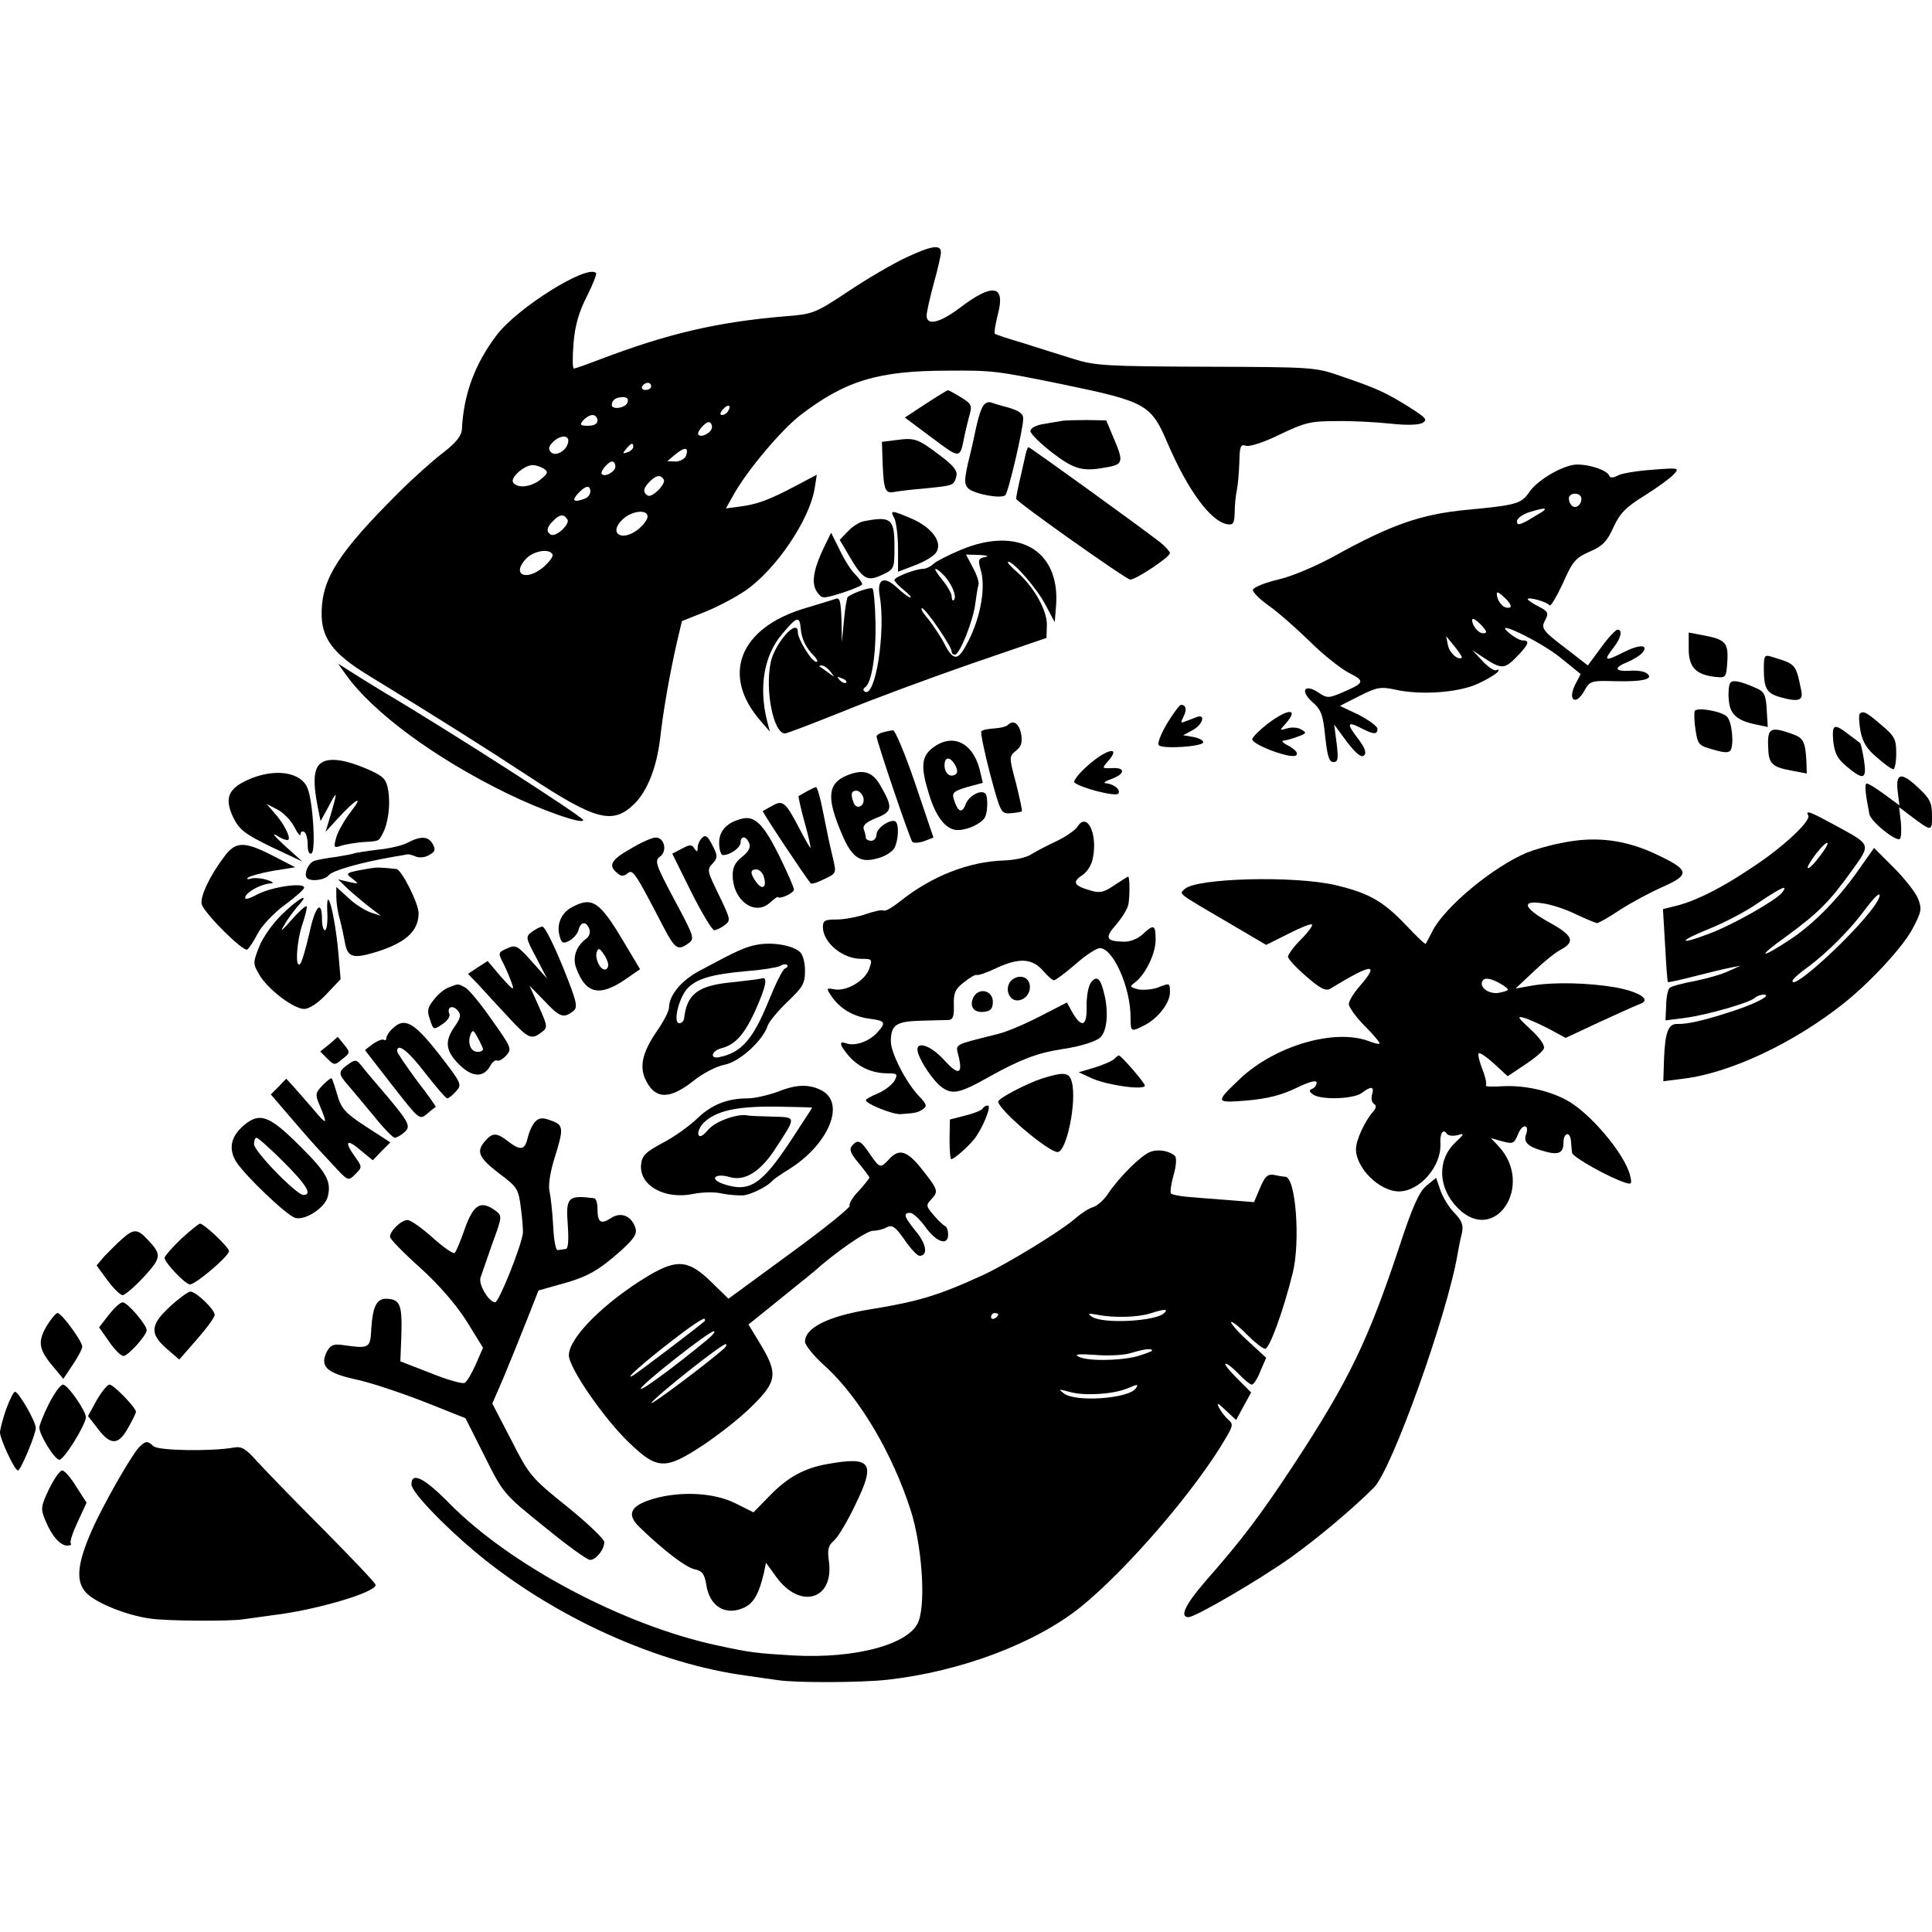
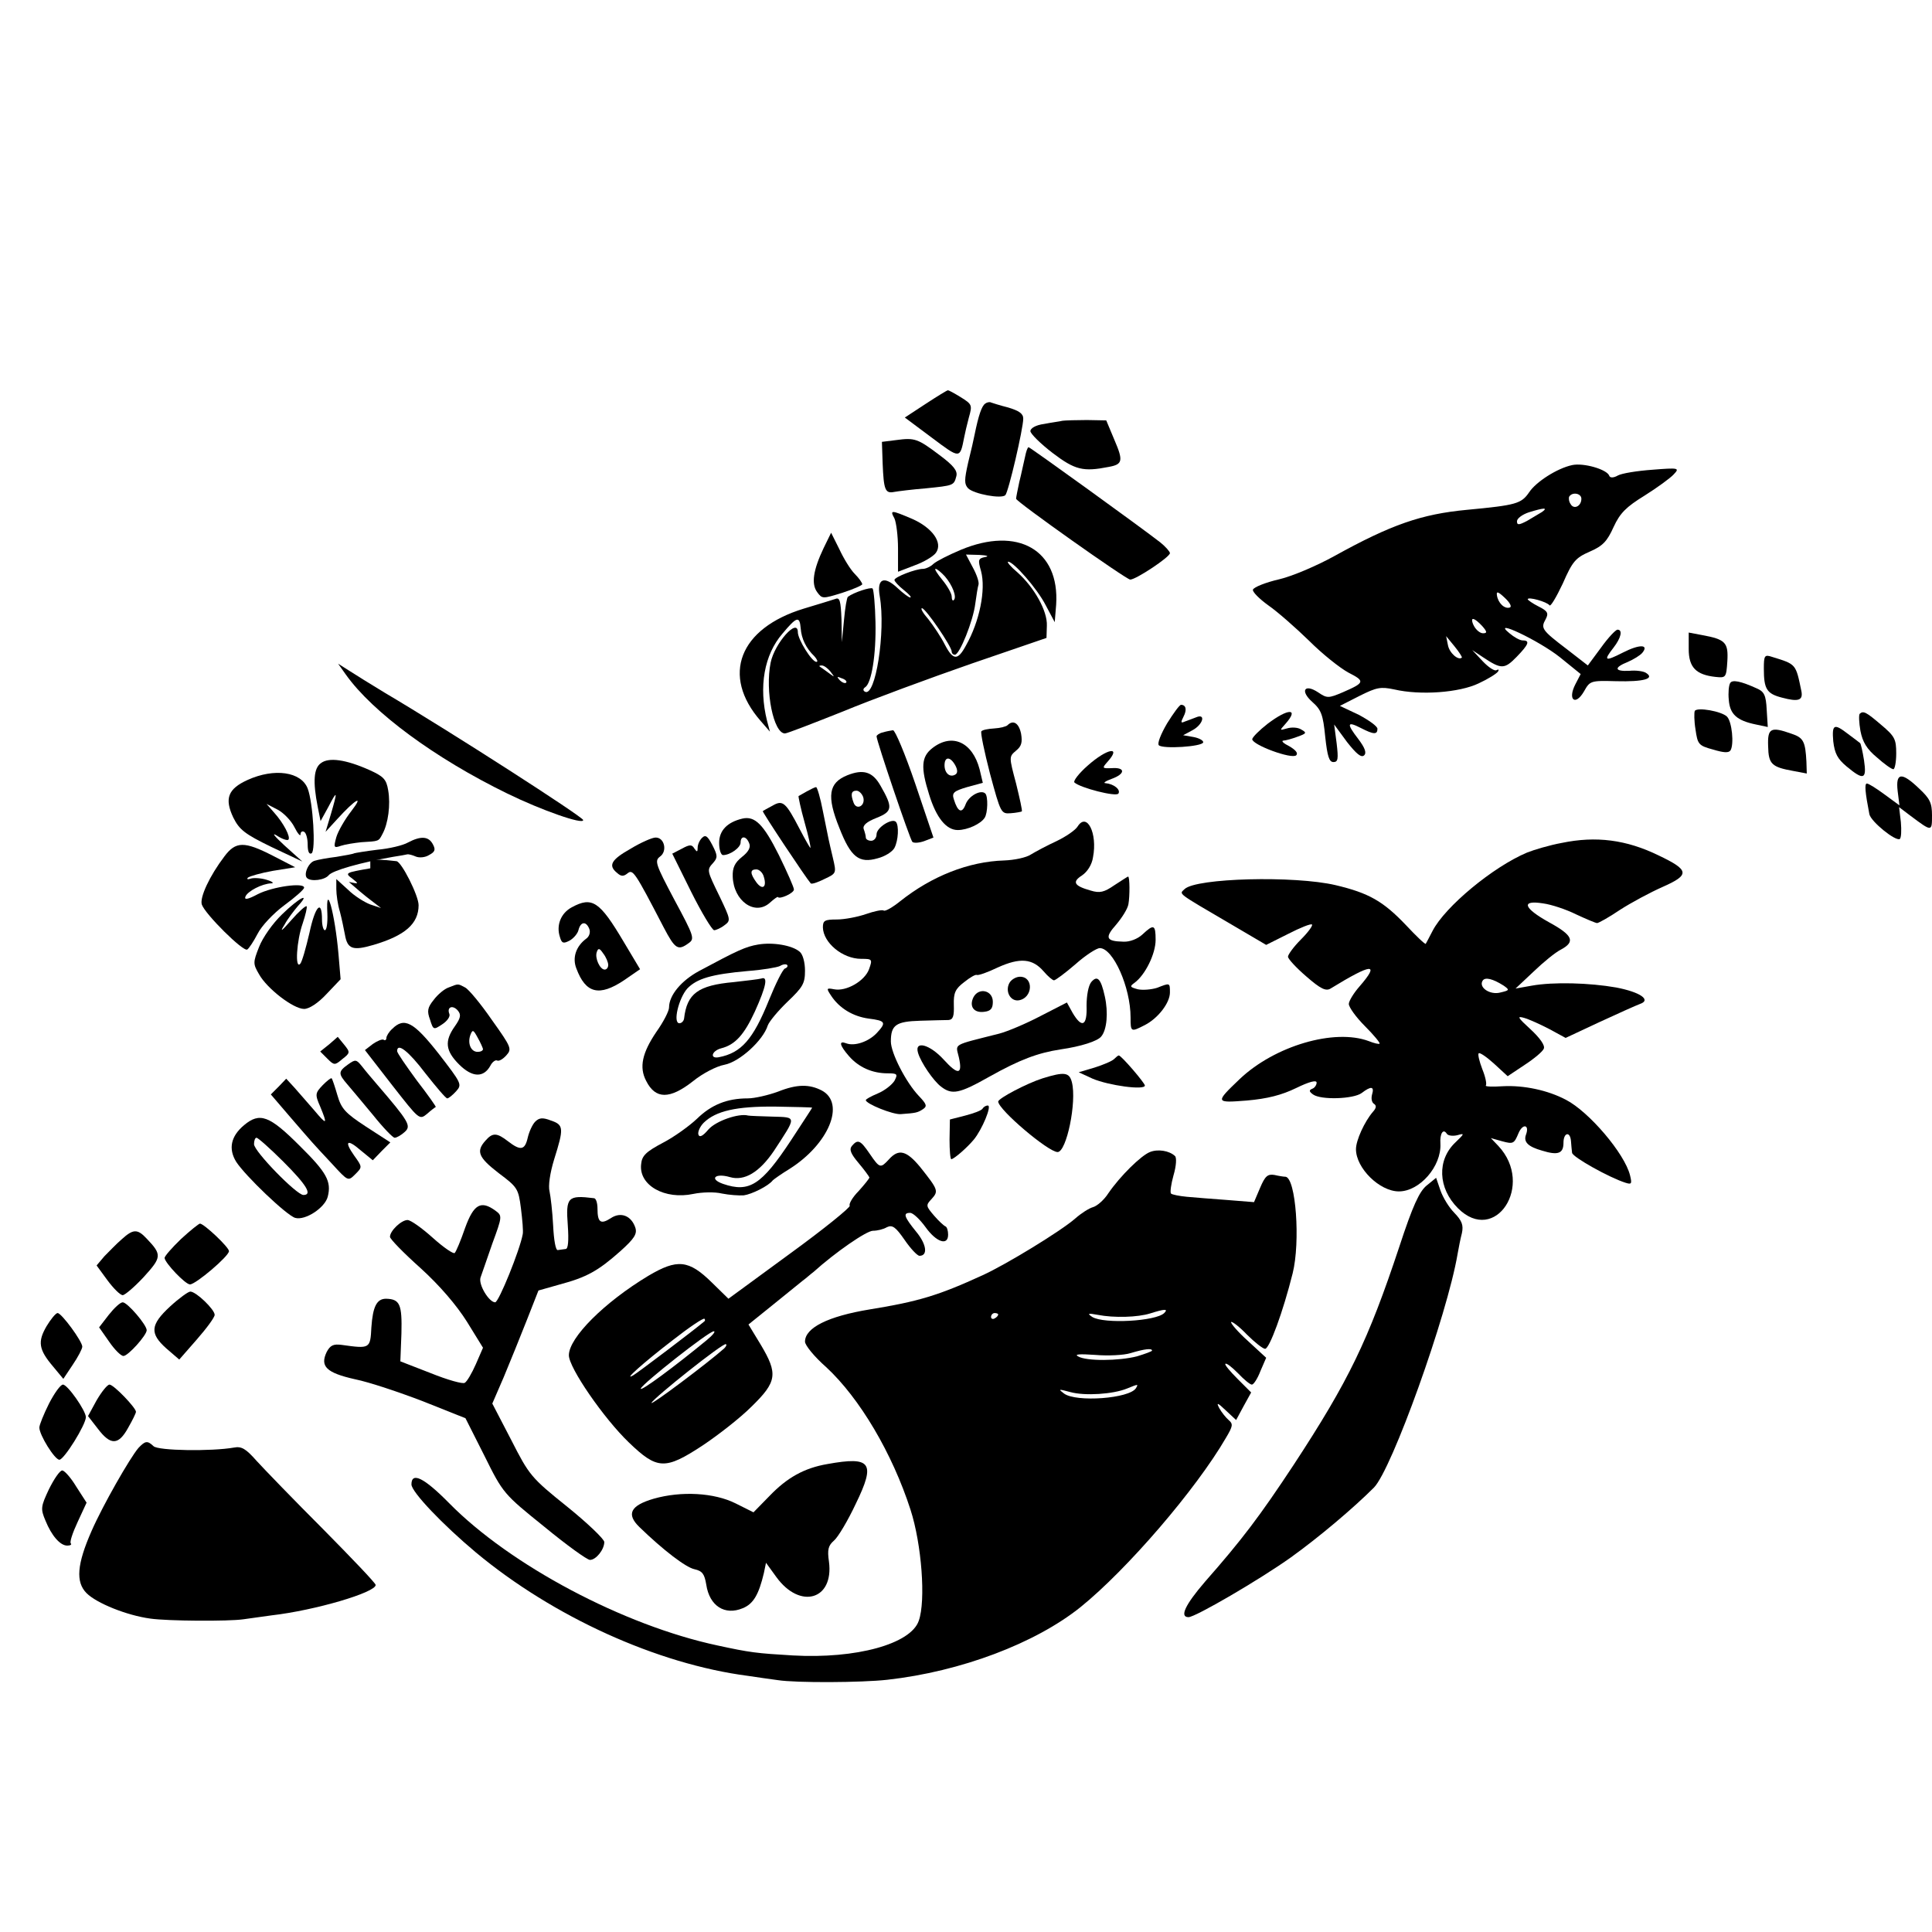
<svg xmlns="http://www.w3.org/2000/svg" version="1.0" width="540pt" height="540pt" viewBox="0 0 540 540" preserveAspectRatio="xMidYMid meet">
  <g transform="translate(0,540) scale(0.1,-0.1)" fill="#000000" stroke="none">
-     <path d="M2530 4679 c-36 -17 -108 -59 -160 -94 -92 -61 -98 -63 -175 -69 -190 -16 -328 -48 -522 -122 -34 -13 -65 -24 -69 -24 -4 0 -4 32 -1 70 4 50 15 88 37 131 17 34 29 64 26 66 -25 25 -221 -98 -278 -174 -61 -81 -92 -164 -97 -263 -1 -18 -16 -37 -52 -65 -28 -21 -85 -72 -127 -114 -164 -164 -211 -236 -213 -330 -2 -73 30 -117 128 -177 204 -125 329 -204 448 -282 191 -126 238 -138 299 -78 36 37 61 100 71 181 9 82 29 192 48 274 l13 55 65 26 c35 14 86 41 112 59 85 58 180 198 194 286 l6 38 -59 -31 c-75 -40 -109 -52 -157 -58 l-38 -5 23 41 c38 67 130 176 183 218 127 98 219 126 415 126 126 1 137 -1 319 -38 236 -49 248 -56 295 -166 56 -130 119 -216 165 -225 18 -3 21 1 22 33 0 20 3 48 6 62 3 14 6 49 7 77 1 46 3 52 19 47 10 -3 51 10 95 32 69 33 85 37 157 37 44 1 112 -3 151 -7 45 -5 79 -4 90 2 15 9 10 14 -37 44 -64 40 -89 52 -189 86 -74 26 -79 26 -380 27 -280 1 -310 3 -370 22 -36 11 -99 31 -140 44 -41 12 -77 24 -79 26 -3 2 1 26 8 54 22 83 -14 89 -107 18 -56 -42 -92 -50 -92 -21 0 9 9 50 20 90 11 39 20 79 20 87 0 23 -28 18 -100 -16z m-710 -359 c0 -5 -7 -10 -16 -10 -8 0 -12 5 -9 10 3 6 10 10 16 10 5 0 9 -4 9 -10z m-66 -45 c-6 -16 -44 -21 -44 -7 0 14 12 22 31 22 12 0 16 -5 13 -15z m281 -24 c-3 -6 -11 -11 -17 -11 -6 0 -6 6 2 15 14 17 26 13 15 -4z m-365 -26 c0 -10 -10 -15 -26 -15 -22 0 -25 2 -14 15 7 8 19 15 26 15 8 0 14 -7 14 -15z m320 -19 c0 -14 -29 -31 -38 -21 -6 6 18 35 29 35 5 0 9 -6 9 -14z m-402 -42 c-4 -24 -35 -41 -48 -28 -8 8 -7 16 5 28 21 21 47 21 43 0z m182 -13 c0 -5 -7 -12 -16 -15 -14 -5 -15 -4 -4 9 14 17 20 19 20 6z m147 -26 c-4 -8 -17 -15 -29 -15 l-23 1 24 20 c26 21 37 19 28 -6z m-197 -29 c0 -14 -29 -31 -38 -21 -6 6 18 35 29 35 5 0 9 -6 9 -14z m-200 -6 c13 -9 12 -13 -9 -30 -26 -22 -66 -26 -77 -8 -8 13 31 48 55 48 9 0 23 -5 31 -10z m335 -30 c8 -12 -33 -53 -45 -45 -14 9 -12 21 6 39 18 18 30 20 39 6z m-205 -34 c0 -8 -7 -17 -16 -20 -30 -11 -37 -6 -19 14 21 23 35 26 35 6z m160 -70 c0 -8 -12 -24 -27 -36 -46 -36 -84 -10 -42 29 26 24 69 28 69 7z m-224 -8 c8 -13 -33 -51 -47 -42 -13 8 -11 21 7 38 18 19 30 20 40 4z m-42 -97 c4 -5 -8 -21 -25 -36 -49 -41 -90 -21 -49 23 21 22 64 30 74 13z" />
    <path d="M2587 4271 l-58 -38 75 -56 c80 -60 79 -60 91 1 2 11 8 36 13 55 10 35 9 37 -23 57 -18 11 -34 20 -36 19 -2 0 -30 -17 -62 -38z" />
    <path d="M2754 4272 c-10 -6 -19 -33 -30 -87 -2 -11 -10 -46 -18 -78 -11 -49 -11 -60 0 -72 17 -16 93 -30 104 -19 9 10 50 186 50 214 0 14 -12 22 -42 31 -24 6 -45 13 -48 14 -3 2 -11 1 -16 -3z" />
    <path d="M2970 4224 c-8 -2 -32 -5 -52 -9 -23 -3 -38 -12 -38 -20 0 -7 28 -35 62 -61 63 -48 86 -53 157 -39 39 7 41 17 16 75 l-23 55 -54 1 c-29 0 -60 -1 -68 -2z" />
    <path d="M2505 4170 l-40 -5 2 -60 c3 -74 7 -85 32 -80 11 2 51 7 88 10 79 8 79 8 86 34 4 15 -8 30 -47 59 -61 46 -69 49 -121 42z" />
    <path d="M2865 4123 c-4 -16 -10 -47 -16 -70 -5 -23 -9 -44 -9 -47 0 -8 308 -226 319 -226 16 0 111 63 111 74 0 4 -12 18 -27 30 -51 40 -364 266 -368 266 -3 0 -7 -12 -10 -27z" />
    <path d="M4394 4100 c-42 -9 -101 -47 -120 -76 -22 -32 -36 -36 -174 -49 -127 -12 -211 -41 -370 -129 -47 -26 -116 -56 -154 -65 -39 -9 -71 -22 -74 -29 -2 -6 18 -26 43 -44 26 -18 77 -63 114 -99 37 -37 86 -76 110 -89 47 -24 46 -28 -16 -55 -40 -17 -44 -17 -69 0 -38 25 -51 4 -16 -27 25 -22 30 -36 36 -97 6 -55 11 -71 23 -71 13 0 14 9 9 52 l-7 53 36 -49 c26 -33 40 -45 48 -37 7 7 2 21 -17 46 -33 43 -31 50 8 30 35 -18 46 -19 46 -2 0 7 -24 24 -52 39 l-53 25 55 28 c48 24 59 26 97 18 73 -17 182 -9 236 17 26 12 50 27 54 33 3 5 2 7 -4 4 -5 -4 -23 8 -39 25 l-29 31 30 -20 c51 -34 60 -34 94 1 34 35 38 46 17 46 -8 0 -24 9 -37 20 -54 44 82 -20 141 -67 l58 -47 -15 -29 c-22 -43 0 -61 24 -20 17 30 18 31 90 29 77 -2 109 7 84 23 -7 5 -29 8 -47 6 -42 -2 -44 9 -4 25 16 7 34 18 40 25 20 24 -7 25 -54 1 -51 -26 -55 -23 -26 14 21 27 26 50 11 50 -5 0 -26 -22 -46 -50 l-37 -50 -58 45 c-71 54 -74 59 -60 84 9 17 6 23 -20 36 -16 8 -30 18 -30 20 0 8 54 -7 61 -17 3 -4 19 23 37 61 27 62 36 72 75 89 37 16 49 29 67 69 18 39 35 56 87 88 35 22 72 49 81 59 17 18 15 19 -60 13 -42 -3 -85 -10 -96 -16 -12 -7 -22 -7 -24 -1 -6 18 -72 37 -104 30z m26 -94 c0 -21 -21 -31 -30 -15 -5 7 -6 17 -4 21 9 14 34 9 34 -6z m-110 -37 c-8 -5 -27 -16 -42 -25 -23 -12 -28 -12 -28 -1 0 8 15 19 33 25 42 13 55 14 37 1z m-90 -267 c-15 -5 -33 13 -36 34 -2 12 3 11 22 -7 15 -14 20 -25 14 -27z m-77 -52 c14 -16 14 -20 2 -20 -8 0 -19 9 -25 20 -6 11 -7 20 -3 20 5 0 16 -9 26 -20z m-57 -88 c-10 -9 -35 13 -39 35 l-5 25 23 -28 c13 -16 22 -30 21 -32z" />
    <path d="M2500 3951 c5 -11 10 -49 10 -84 l0 -65 47 18 c25 9 52 25 59 35 20 28 -10 70 -67 95 -59 25 -62 25 -49 1z" />
-     <path d="M2414 3943 c-12 -2 -32 -15 -44 -28 l-23 -24 26 -44 c39 -67 51 -73 92 -54 35 16 35 18 35 81 0 76 -10 84 -86 69z" />
    <path d="M2302 3868 c-29 -61 -35 -100 -18 -123 14 -19 15 -19 70 -2 31 10 56 21 56 24 0 4 -9 17 -21 29 -12 12 -31 43 -43 69 l-23 46 -21 -43z" />
    <path d="M2685 3863 c-33 -14 -67 -31 -76 -39 -8 -8 -22 -14 -29 -14 -21 0 -80 -23 -80 -31 0 -4 12 -17 26 -28 15 -12 23 -21 18 -21 -4 0 -20 12 -35 26 -38 36 -59 27 -50 -23 17 -97 -12 -285 -42 -266 -5 3 -5 8 1 12 18 11 31 91 29 182 -1 48 -5 90 -8 94 -5 5 -53 -11 -69 -23 -3 -2 -8 -31 -11 -65 l-6 -62 -1 64 c-2 52 -5 62 -17 57 -9 -3 -48 -15 -88 -27 -181 -55 -232 -187 -121 -314 l26 -30 -8 30 c-24 96 -8 185 43 244 40 48 48 50 51 15 2 -29 15 -56 38 -78 8 -9 11 -16 6 -16 -13 0 -52 63 -52 83 0 42 -65 -31 -76 -85 -16 -79 8 -198 40 -198 6 0 78 28 161 61 82 34 245 94 360 134 l210 72 1 34 c2 41 -35 107 -82 149 -19 16 -31 30 -26 30 15 0 81 -75 105 -122 l25 -47 4 49 c10 153 -107 220 -267 153z m68 -20 c-19 -4 -20 -8 -11 -39 14 -52 -4 -141 -42 -208 -23 -43 -36 -42 -59 2 -11 22 -32 53 -46 71 -15 17 -23 31 -18 31 10 0 83 -107 83 -121 0 -5 4 -9 9 -9 13 0 51 94 57 143 3 23 7 47 9 53 2 7 -5 28 -16 48 l-19 36 37 -1 c22 -1 29 -4 16 -6z m-112 -54 c21 -24 34 -58 25 -66 -3 -4 -6 1 -6 10 0 8 -12 29 -26 46 -14 17 -23 31 -19 31 4 0 16 -10 26 -21z m-320 -266 c13 -17 13 -17 -6 -3 -11 8 -22 16 -24 17 -2 2 0 3 6 3 6 0 17 -8 24 -17z m44 -31 c-3 -3 -11 0 -18 7 -9 10 -8 11 6 5 10 -3 15 -9 12 -12z" />
    <path d="M4720 3586 c0 -51 20 -72 75 -78 29 -3 30 -2 33 44 3 52 -5 61 -71 73 l-37 7 0 -46z" />
    <path d="M4930 3531 c0 -57 8 -70 51 -81 45 -12 59 -8 54 18 -16 77 -14 75 -82 96 -21 7 -23 4 -23 -33z" />
    <path d="M967 3514 c75 -105 248 -233 451 -332 94 -46 213 -88 212 -74 -1 9 -369 246 -555 356 -38 23 -83 51 -100 62 l-30 19 22 -31z" />
    <path d="M4836 3491 c-4 -6 -6 -27 -4 -47 3 -40 22 -58 76 -69 l33 -7 -3 48 c-2 41 -7 51 -28 60 -44 20 -68 25 -74 15z" />
    <path d="M3262 3378 c-17 -29 -28 -56 -23 -61 11 -11 121 -4 124 8 1 5 -11 12 -27 15 l-29 5 26 14 c30 16 38 48 10 36 -10 -4 -24 -9 -32 -12 -11 -5 -11 -2 -3 14 10 19 7 33 -7 33 -4 0 -21 -23 -39 -52z" />
    <path d="M4737 3413 c-2 -4 -2 -28 2 -52 6 -41 8 -45 49 -56 30 -9 44 -10 49 -2 10 17 4 80 -10 94 -15 15 -83 27 -90 16z" />
    <path d="M3543 3377 c-23 -18 -42 -37 -43 -43 0 -16 111 -57 123 -45 6 6 -2 15 -19 25 -16 8 -24 15 -17 16 6 0 24 5 40 11 25 9 26 11 10 20 -9 6 -27 7 -40 3 -21 -6 -21 -6 -4 13 39 44 8 44 -50 0z" />
    <path d="M5198 3405 c-3 -3 -2 -25 2 -48 6 -31 18 -51 46 -74 20 -18 41 -33 46 -33 4 0 8 20 8 44 0 40 -4 48 -42 80 -42 36 -50 40 -60 31z" />
    <path d="M2816 3373 c-4 -4 -21 -8 -37 -9 -17 -1 -33 -4 -36 -8 -3 -3 8 -56 24 -118 30 -111 31 -113 58 -111 15 1 29 4 31 5 2 2 -6 37 -16 78 -20 75 -20 75 0 92 15 12 18 23 14 47 -6 30 -22 40 -38 24z" />
    <path d="M5124 3328 c4 -34 12 -49 37 -70 48 -40 57 -37 49 17 -4 25 -9 47 -11 48 -2 2 -17 13 -33 25 -40 31 -46 28 -42 -20z" />
    <path d="M2468 3353 c-10 -2 -18 -8 -18 -11 0 -13 93 -287 100 -295 4 -4 19 -3 33 2 l26 10 -51 151 c-28 82 -56 149 -62 149 -6 -1 -19 -3 -28 -6z" />
    <path d="M4942 3314 c1 -50 10 -58 71 -69 l37 -7 -1 33 c-3 56 -8 67 -41 78 -59 21 -68 16 -66 -35z" />
    <path d="M2606 3309 c-31 -24 -33 -54 -9 -130 20 -65 48 -99 80 -99 27 0 64 17 75 34 9 13 10 60 2 68 -12 12 -46 -6 -55 -30 -10 -27 -22 -22 -33 14 -6 18 0 23 37 34 l44 12 -9 38 c-20 76 -77 102 -132 59z m64 -48 c7 -13 7 -22 0 -26 -15 -9 -30 4 -30 26 0 25 16 25 30 0z" />
    <path d="M3040 3260 c-24 -21 -41 -43 -37 -47 16 -15 117 -41 123 -31 7 11 -13 27 -36 29 -8 0 0 6 17 12 39 14 39 33 0 30 -26 -1 -27 0 -13 16 43 47 1 40 -54 -9z" />
    <path d="M897 3267 c-20 -14 -23 -51 -9 -122 l8 -40 22 40 c25 48 26 45 7 -20 l-15 -50 33 36 c50 55 76 70 39 22 -18 -23 -37 -56 -42 -73 -8 -29 -7 -31 13 -24 12 4 38 8 57 10 50 3 48 2 59 23 16 29 23 82 16 122 -5 31 -13 39 -53 57 -65 29 -113 36 -135 19z" />
    <path d="M2368 3233 c-52 -21 -58 -58 -22 -147 32 -82 55 -100 107 -85 20 5 41 18 47 29 11 21 13 63 4 73 -11 11 -54 -16 -54 -35 0 -10 -7 -18 -15 -18 -8 0 -15 4 -15 9 0 5 -3 16 -6 24 -3 10 8 20 36 31 45 18 46 29 11 90 -22 39 -48 47 -93 29z m45 -62 c6 -24 -19 -36 -27 -15 -9 24 -7 34 8 34 7 0 16 -9 19 -19z" />
    <path d="M692 3220 c-55 -25 -65 -52 -40 -105 17 -34 32 -46 106 -82 l87 -41 -50 45 c-27 25 -37 37 -22 28 15 -10 30 -15 33 -12 7 7 -13 46 -40 76 l-21 24 31 -16 c17 -9 38 -31 47 -49 9 -18 17 -27 17 -20 0 7 5 10 10 7 6 -3 10 -20 10 -36 0 -19 4 -28 11 -24 12 8 4 142 -11 181 -18 47 -93 58 -168 24z" />
    <path d="M5304 3189 l5 -40 -41 30 c-23 17 -45 31 -50 31 -7 0 -5 -24 7 -86 5 -21 73 -76 85 -69 4 3 5 24 3 47 l-5 42 33 -25 c59 -44 59 -44 59 2 0 35 -6 47 -36 75 -49 47 -66 45 -60 -7z" />
    <path d="M2255 3188 c-11 -6 -21 -12 -23 -13 -1 -1 6 -35 17 -74 11 -39 18 -71 16 -71 -1 0 -15 24 -30 53 -39 75 -47 82 -76 65 -13 -7 -26 -14 -27 -15 -3 -1 120 -186 134 -202 3 -3 20 3 38 12 34 16 34 16 24 59 -12 51 -11 46 -28 131 -7 37 -16 67 -19 67 -3 0 -15 -6 -26 -12z" />
-     <path d="M5054 3121 c9 -14 -66 -85 -147 -139 -88 -60 -158 -96 -215 -112 l-44 -11 6 -101 c3 -55 6 -101 8 -103 2 -1 35 6 73 16 39 10 84 21 100 24 l30 6 -33 -15 c-18 -9 -61 -21 -95 -28 -34 -6 -66 -15 -70 -19 -5 -4 -10 -26 -10 -49 l-2 -42 55 7 c60 8 180 42 195 56 5 5 16 9 25 9 25 -1 -28 -28 -99 -50 -71 -23 -117 -33 -143 -32 -25 1 -34 -23 -37 -97 l-2 -63 56 7 c132 16 311 101 450 212 75 60 166 159 191 208 25 47 26 55 15 83 -7 18 -38 57 -68 87 l-55 55 -43 -61 c-56 -80 -124 -150 -190 -194 -88 -58 -96 -52 -12 8 89 65 120 96 184 185 53 74 54 70 -49 126 -68 37 -83 43 -74 27z m31 -116 c-15 -20 -29 -34 -32 -31 -3 2 8 20 23 40 37 46 45 37 9 -9z m-105 -101 c-19 -22 -137 -89 -201 -113 -88 -34 -91 -23 -4 12 45 18 108 51 140 74 64 43 86 53 65 27z m259 -36 c-55 -78 -229 -238 -229 -210 0 5 19 22 43 39 53 39 120 106 160 161 17 23 34 42 39 42 5 0 -1 -15 -13 -32z" />
    <path d="M2075 3112 c-42 -10 -65 -33 -65 -68 0 -19 5 -34 11 -34 20 0 49 21 49 35 0 20 16 19 24 -2 5 -11 -2 -24 -20 -38 -20 -16 -27 -30 -26 -55 2 -68 62 -111 104 -73 11 10 21 17 22 16 4 -8 46 11 45 21 0 6 -19 49 -42 96 -43 86 -67 110 -102 102z m60 -163 c9 -29 -4 -38 -21 -15 -18 25 -18 36 0 36 8 0 18 -9 21 -21z" />
    <path d="M3012 3090 c-6 -10 -32 -28 -59 -41 -26 -12 -58 -29 -71 -37 -13 -9 -47 -16 -75 -17 -100 -3 -203 -44 -291 -114 -21 -17 -42 -29 -46 -26 -4 3 -27 -2 -50 -10 -23 -8 -60 -15 -81 -15 -34 0 -39 -3 -39 -22 1 -43 55 -88 107 -88 31 0 32 -1 22 -29 -12 -33 -64 -63 -98 -56 -21 4 -22 3 -8 -18 23 -35 61 -58 105 -64 48 -6 50 -11 22 -41 -23 -24 -62 -37 -85 -28 -21 8 -19 -5 8 -36 27 -31 65 -48 108 -48 27 0 29 -2 19 -21 -7 -11 -27 -27 -46 -35 -19 -8 -34 -16 -34 -19 0 -10 76 -41 98 -39 42 3 47 4 62 14 12 8 10 14 -12 37 -36 38 -78 120 -78 152 0 46 14 56 82 58 35 1 70 2 79 2 13 1 16 11 15 42 -1 34 4 45 29 64 16 13 32 22 35 20 4 -2 30 7 59 21 62 28 97 25 128 -11 12 -14 25 -25 29 -25 4 0 31 20 60 45 28 25 59 45 68 45 37 0 86 -109 86 -194 0 -41 1 -41 40 -21 37 19 70 62 70 91 0 28 0 27 -36 13 -16 -5 -40 -7 -54 -4 -22 6 -23 8 -9 18 30 22 59 81 59 120 0 43 -5 45 -37 15 -13 -12 -35 -21 -53 -20 -49 1 -53 11 -20 48 16 19 32 44 34 57 4 22 4 77 -1 77 -1 0 -18 -11 -38 -24 -29 -20 -41 -23 -67 -15 -46 13 -52 24 -24 42 15 10 28 30 31 51 13 67 -17 127 -43 86z" />
    <path d="M1962 3058 c-7 -7 -12 -19 -12 -27 0 -13 -2 -13 -9 -3 -7 12 -13 12 -35 0 l-27 -14 53 -107 c29 -58 58 -106 64 -107 5 0 19 6 29 14 18 13 17 16 -13 79 -37 76 -37 75 -18 96 12 14 12 20 -3 49 -13 25 -19 30 -29 20z" />
    <path d="M1140 3045 c-14 -8 -52 -17 -85 -20 -33 -4 -62 -9 -65 -10 -3 -2 -26 -6 -50 -10 -25 -3 -52 -8 -61 -11 -17 -5 -31 -38 -21 -48 11 -11 50 -6 61 8 11 13 88 35 179 51 19 3 37 6 40 7 4 1 15 -2 24 -6 9 -4 26 -3 37 4 17 9 19 15 11 30 -12 23 -34 24 -70 5z" />
    <path d="M1763 3028 c-55 -31 -64 -47 -38 -68 11 -10 18 -10 29 -1 15 12 20 5 101 -151 32 -61 40 -66 70 -44 17 12 15 19 -40 121 -53 100 -56 109 -40 121 21 15 12 54 -13 53 -9 0 -41 -14 -69 -31z" />
    <path d="M4365 3044 c-33 -6 -77 -19 -97 -27 -95 -40 -229 -151 -264 -219 -9 -18 -18 -34 -19 -36 -2 -2 -27 22 -56 53 -63 66 -103 89 -196 111 -115 27 -390 20 -422 -11 -15 -15 -26 -7 131 -99 l97 -57 62 31 c33 17 63 29 66 26 3 -3 -11 -22 -31 -42 -20 -20 -36 -42 -36 -48 0 -6 23 -31 51 -55 40 -35 55 -42 68 -34 116 71 139 73 81 6 -16 -18 -30 -41 -30 -49 0 -9 20 -37 45 -62 25 -25 43 -47 41 -49 -2 -2 -15 1 -30 7 -96 36 -263 -13 -361 -106 -69 -66 -69 -67 20 -60 57 5 97 15 138 35 37 18 57 23 57 15 0 -7 -6 -15 -12 -17 -10 -4 -9 -8 2 -16 22 -16 113 -13 136 4 26 20 36 19 29 -4 -3 -11 -1 -22 5 -26 8 -5 7 -12 -3 -23 -23 -27 -47 -79 -47 -104 0 -53 66 -118 120 -118 58 0 119 70 116 133 -2 29 8 44 18 28 3 -5 16 -7 29 -4 21 6 21 5 -5 -20 -52 -49 -49 -128 7 -184 104 -104 215 65 113 174 l-21 22 32 -9 c30 -8 33 -7 45 22 12 29 32 25 21 -4 -7 -20 6 -33 45 -44 45 -14 60 -8 60 22 0 29 19 33 21 4 1 -11 2 -26 3 -32 1 -12 105 -70 150 -84 16 -5 18 -3 12 21 -15 61 -115 178 -179 211 -51 27 -118 41 -176 38 -30 -2 -51 -1 -48 2 3 4 -1 24 -10 46 -8 21 -13 41 -10 44 3 3 22 -10 43 -29 l38 -35 48 32 c26 17 50 37 53 45 4 9 -11 30 -37 54 -36 33 -39 38 -18 32 14 -4 45 -18 70 -31 l46 -25 94 44 c52 24 103 47 114 51 32 11 1 33 -67 46 -74 13 -175 16 -236 5 l-45 -8 50 47 c27 26 61 54 77 62 41 22 33 40 -33 76 -72 40 -80 63 -17 53 23 -3 65 -17 93 -31 28 -13 54 -24 58 -24 4 0 33 16 64 37 31 20 85 49 119 64 77 34 75 47 -11 88 -90 44 -175 55 -271 35z m-162 -399 c17 -12 16 -13 -9 -19 -29 -8 -62 14 -50 33 7 11 29 5 59 -14z" />
    <path d="M627 3006 c-41 -54 -69 -114 -63 -134 9 -27 116 -133 127 -126 5 3 18 23 29 44 11 22 44 57 75 80 30 22 55 44 55 49 0 15 -87 3 -129 -18 -28 -15 -39 -17 -35 -7 6 15 46 36 72 37 9 0 4 5 -13 10 -16 5 -37 6 -45 3 -8 -3 -11 -1 -7 3 5 4 36 13 70 19 l62 10 -62 32 c-80 41 -104 41 -136 -2z" />
-     <path d="M1035 2973 c-70 -12 -72 -13 -50 -29 19 -15 18 -15 -10 -9 l-30 7 30 -29 c17 -15 44 -38 60 -50 l30 -23 -30 10 c-16 6 -45 24 -62 41 l-33 30 0 -28 c0 -15 4 -44 10 -63 5 -19 11 -48 14 -64 7 -41 22 -46 80 -29 88 26 126 59 126 111 0 27 -48 122 -62 123 -44 5 -55 5 -73 2z" />
+     <path d="M1035 2973 c-70 -12 -72 -13 -50 -29 19 -15 18 -15 -10 -9 c17 -15 44 -38 60 -50 l30 -23 -30 10 c-16 6 -45 24 -62 41 l-33 30 0 -28 c0 -15 4 -44 10 -63 5 -19 11 -48 14 -64 7 -41 22 -46 80 -29 88 26 126 59 126 111 0 27 -48 122 -62 123 -44 5 -55 5 -73 2z" />
    <path d="M788 2844 c-26 -25 -54 -65 -64 -91 -17 -43 -17 -47 0 -76 22 -40 96 -97 126 -97 14 0 39 16 63 42 l39 41 -6 71 c-10 114 -36 207 -31 112 1 -26 -2 -46 -7 -46 -4 0 -8 13 -8 29 0 59 -19 39 -35 -36 -10 -43 -21 -82 -26 -87 -15 -16 -10 65 7 113 8 24 13 45 11 48 -3 2 -22 -15 -43 -39 -27 -31 -33 -35 -19 -13 9 17 27 40 38 53 37 40 3 23 -45 -24z" />
    <path d="M1598 2864 c-30 -16 -44 -50 -33 -83 5 -18 10 -19 27 -10 11 6 23 20 25 30 6 23 21 25 30 3 4 -10 0 -22 -9 -28 -28 -21 -39 -53 -27 -83 26 -70 64 -79 133 -33 l45 31 -46 77 c-67 113 -88 127 -145 96z m102 -161 c0 -7 -4 -13 -10 -13 -13 0 -28 32 -22 49 4 12 8 11 18 -4 8 -10 14 -25 14 -32z" />
-     <path d="M1486 2795 c-17 -13 -17 -16 13 -72 l30 -58 -43 48 c-40 45 -45 47 -69 36 -25 -11 -25 -13 -11 -40 8 -16 19 -41 24 -56 9 -24 4 -21 -29 16 l-38 45 -28 -18 -27 -18 30 -31 c16 -18 53 -58 82 -89 57 -62 65 -65 94 -43 17 13 17 16 -8 72 l-26 58 41 -42 c43 -46 54 -50 80 -30 15 11 13 23 -28 125 -25 61 -50 112 -57 112 -6 0 -19 -7 -30 -15z" />
    <path d="M2119 2760 c-35 -6 -57 -16 -165 -74 -50 -27 -84 -68 -84 -102 0 -10 -16 -41 -36 -69 -39 -58 -48 -98 -28 -136 26 -52 66 -52 131 -1 27 22 66 42 88 46 42 8 108 68 121 110 4 11 29 41 55 66 43 41 49 51 49 87 0 23 -6 46 -15 53 -21 18 -75 27 -116 20z m75 -67 c-6 -2 -26 -42 -45 -89 -44 -109 -77 -147 -140 -159 -26 -5 -20 18 7 25 39 10 64 38 94 103 32 71 37 99 18 92 -7 -2 -42 -6 -77 -10 -100 -9 -131 -32 -139 -102 -1 -7 -7 -13 -13 -13 -19 0 -2 70 22 97 27 28 68 40 169 49 41 3 82 10 90 14 8 5 17 6 20 3 3 -3 0 -8 -6 -10z" />
    <path d="M2821 2652 c-12 -23 3 -51 26 -48 40 6 43 66 4 66 -11 0 -25 -8 -30 -18z" />
    <path d="M3050 2655 c-8 -10 -13 -38 -13 -66 2 -57 -13 -64 -39 -20 l-16 29 -74 -38 c-40 -21 -92 -43 -115 -49 -134 -34 -122 -27 -113 -66 11 -49 -2 -51 -42 -7 -39 43 -83 55 -72 19 8 -27 43 -78 64 -94 31 -24 51 -20 136 28 84 47 134 66 199 76 56 8 103 23 113 36 16 19 20 67 10 112 -11 50 -21 60 -38 40z" />
    <path d="M1254 2640 c-12 -4 -31 -20 -42 -35 -17 -21 -19 -31 -10 -55 9 -29 10 -29 34 -13 14 9 23 22 20 29 -8 20 10 26 24 9 9 -11 8 -20 -9 -44 -29 -41 -26 -68 12 -106 37 -37 69 -38 88 -3 5 10 14 16 18 14 5 -3 16 3 26 14 16 18 15 22 -40 99 -31 45 -65 86 -75 91 -21 11 -18 11 -46 0z m96 -172 c0 -5 -7 -8 -15 -8 -19 0 -29 24 -20 48 6 15 8 14 20 -8 8 -14 14 -28 15 -32z" />
    <path d="M2721 2613 c-13 -26 1 -45 30 -41 18 2 24 9 24 28 0 32 -39 41 -54 13z" />
    <path d="M1096 2524 c-9 -8 -16 -20 -16 -25 0 -6 -4 -8 -8 -5 -4 2 -17 -3 -30 -12 l-22 -17 76 -98 c76 -97 76 -98 98 -80 11 10 22 18 24 19 1 1 -22 34 -53 74 -30 41 -55 77 -55 82 0 25 32 0 79 -62 30 -38 57 -70 61 -70 4 0 15 9 25 20 17 19 15 22 -49 105 -70 89 -96 103 -130 69z" />
    <path d="M920 2481 l-25 -20 20 -20 c19 -19 21 -19 42 -1 22 17 22 19 5 40 l-18 22 -24 -21z" />
    <path d="M3114 2440 c-6 -6 -30 -16 -55 -24 l-44 -13 39 -18 c45 -19 146 -33 146 -19 -1 8 -66 84 -73 84 -2 0 -8 -5 -13 -10z" />
    <path d="M973 2425 c-28 -20 -28 -26 -2 -56 11 -13 44 -52 72 -86 28 -35 55 -63 60 -63 6 0 18 7 28 16 19 17 13 28 -78 134 -12 14 -30 35 -40 48 -17 21 -19 22 -40 7z" />
    <path d="M2914 2386 c-44 -14 -124 -56 -124 -65 1 -23 140 -141 166 -141 25 0 54 140 40 195 -7 28 -21 30 -82 11z" />
    <path d="M902 2367 c-21 -22 -22 -26 -7 -60 21 -51 19 -53 -17 -10 -18 21 -43 49 -55 63 l-23 25 -21 -22 -22 -22 54 -63 c63 -73 61 -71 118 -132 44 -48 44 -48 64 -28 20 20 20 20 -3 52 -29 41 -20 48 19 14 l33 -27 24 25 25 25 -68 44 c-58 38 -69 50 -80 88 -7 24 -14 45 -16 47 -2 2 -13 -7 -25 -19z" />
    <path d="M2175 2349 c-27 -10 -66 -19 -85 -19 -58 0 -102 -18 -142 -57 -21 -20 -64 -51 -95 -67 -47 -25 -59 -36 -61 -60 -7 -59 66 -100 146 -83 24 5 60 6 80 1 20 -4 48 -6 61 -5 22 3 69 26 81 42 3 3 24 18 47 32 109 69 157 183 90 219 -35 18 -69 18 -122 -3z m95 -45 c0 -1 -27 -42 -59 -91 -83 -126 -117 -147 -190 -122 -40 14 -22 31 19 19 41 -12 83 14 123 73 64 98 65 94 -4 96 -34 1 -64 2 -68 3 -26 7 -90 -15 -111 -39 -16 -19 -25 -23 -28 -14 -2 7 4 22 15 33 34 33 91 46 200 45 57 -1 103 -2 103 -3z" />
    <path d="M2746 2301 c-3 -5 -25 -13 -48 -19 l-43 -11 -1 -56 c0 -30 2 -55 5 -55 8 1 43 31 63 55 23 28 51 95 39 95 -6 0 -12 -4 -15 -9z" />
    <path d="M682 2255 c-37 -31 -44 -66 -22 -102 25 -39 141 -150 165 -157 28 -8 83 28 91 59 11 43 -3 68 -79 143 -84 84 -111 94 -155 57z m110 -102 c65 -65 82 -93 56 -93 -19 0 -138 122 -138 142 0 10 3 18 7 18 4 0 38 -30 75 -67z" />
    <path d="M1496 2265 c-8 -8 -17 -28 -21 -45 -8 -35 -20 -37 -55 -10 -31 24 -43 25 -63 2 -27 -30 -20 -47 37 -91 52 -39 55 -43 62 -98 4 -32 7 -65 5 -73 -8 -44 -67 -190 -77 -190 -17 0 -47 49 -41 69 3 9 18 51 33 95 28 76 28 78 9 92 -41 30 -61 18 -85 -48 -12 -35 -25 -66 -29 -70 -3 -4 -31 15 -61 42 -30 27 -62 50 -71 50 -17 0 -49 -30 -49 -47 0 -6 38 -45 85 -87 54 -49 101 -104 130 -150 l45 -73 -20 -46 c-11 -25 -25 -49 -31 -52 -5 -4 -48 8 -95 27 l-85 33 3 78 c2 81 -4 96 -43 97 -26 0 -37 -22 -41 -80 -3 -60 -4 -60 -83 -49 -23 3 -32 -1 -42 -20 -19 -40 -1 -58 79 -76 40 -8 126 -37 191 -62 l118 -47 53 -105 c52 -105 54 -107 167 -198 62 -51 120 -93 128 -93 17 0 40 29 40 50 0 8 -47 53 -104 99 -101 81 -106 88 -156 186 l-53 102 32 74 c17 41 46 112 64 158 l33 84 60 17 c75 20 107 38 169 93 39 35 47 48 42 65 -11 34 -41 46 -69 27 -28 -18 -37 -12 -37 27 0 15 -4 29 -10 29 -73 9 -79 3 -73 -76 3 -43 1 -66 -6 -66 -6 -1 -16 -2 -22 -3 -6 -1 -11 28 -13 69 -2 39 -7 81 -10 95 -4 15 1 51 13 90 27 86 27 96 -9 108 -23 9 -33 8 -44 -3z" />
    <path d="M2381 2197 c-8 -10 -3 -22 19 -48 16 -19 29 -37 30 -40 0 -3 -14 -20 -30 -38 -17 -17 -28 -36 -25 -41 3 -4 -72 -65 -167 -134 l-172 -126 -46 45 c-65 64 -97 67 -178 19 -123 -74 -222 -173 -222 -222 0 -35 98 -177 168 -244 79 -76 101 -77 206 -8 42 28 104 76 136 108 72 70 75 92 26 174 l-34 56 67 54 c36 29 74 60 84 68 11 8 24 20 31 25 61 55 148 115 166 115 12 0 29 4 39 10 15 7 24 1 49 -35 17 -25 36 -45 42 -45 24 0 20 32 -9 67 -34 42 -38 53 -17 53 8 0 27 -18 43 -40 30 -42 63 -53 63 -21 0 11 -3 21 -7 23 -5 2 -19 15 -32 30 -23 27 -24 29 -7 47 20 22 18 26 -32 89 -38 46 -60 52 -87 22 -24 -26 -26 -26 -54 15 -26 38 -33 42 -50 22z m-412 -490 c-28 -24 -188 -145 -199 -151 -31 -18 28 35 110 98 46 36 86 63 89 60 2 -2 2 -6 0 -7z m6 -53 c-86 -71 -187 -146 -184 -135 5 14 190 160 204 160 6 0 -3 -11 -20 -25z m49 -23 c-45 -40 -206 -161 -203 -152 5 13 202 170 208 164 3 -2 0 -7 -5 -12z" />
    <path d="M3214 2180 c-25 -10 -83 -67 -116 -115 -12 -19 -32 -36 -43 -39 -11 -3 -33 -17 -50 -32 -40 -35 -194 -129 -258 -158 -124 -57 -181 -74 -317 -96 -115 -19 -180 -51 -180 -90 0 -10 26 -42 59 -71 94 -87 185 -241 236 -399 31 -96 43 -254 23 -310 -22 -65 -175 -107 -352 -97 -101 6 -119 8 -211 28 -262 56 -579 224 -750 398 -70 71 -105 88 -105 52 0 -21 88 -113 180 -190 216 -180 507 -312 760 -345 25 -4 63 -9 84 -12 51 -8 235 -7 306 1 206 23 414 102 540 203 130 105 323 329 407 474 19 32 20 38 7 49 -8 7 -20 22 -26 33 -9 17 -5 16 18 -6 l29 -27 21 39 21 38 -38 38 c-21 21 -37 40 -34 42 3 3 18 -9 35 -26 17 -18 34 -32 39 -32 5 0 16 17 24 38 l16 37 -51 47 c-29 26 -49 50 -47 53 3 2 23 -13 44 -35 22 -22 45 -40 51 -40 12 0 50 103 77 211 22 88 9 267 -20 270 -5 0 -18 2 -31 5 -19 3 -26 -3 -40 -36 l-17 -40 -75 6 c-41 3 -92 7 -113 9 -21 2 -41 6 -44 9 -3 3 0 26 7 51 8 27 9 50 4 54 -16 15 -48 20 -70 11z m40 -450 c-23 -23 -168 -31 -201 -11 -15 10 -12 11 15 6 46 -9 112 -7 147 4 41 13 51 13 39 1z m-464 -4 c0 -3 -4 -8 -10 -11 -5 -3 -10 -1 -10 4 0 6 5 11 10 11 6 0 10 -2 10 -4z m430 -101 c0 -2 -19 -9 -42 -16 -51 -13 -142 -14 -165 0 -11 6 5 7 48 4 35 -3 80 -1 99 5 40 12 60 14 60 7z m-45 -105 c-18 -29 -167 -40 -201 -15 -17 13 -16 13 18 4 40 -11 119 -6 158 10 32 13 32 13 25 1z" />
    <path d="M3987 2086 c-20 -17 -38 -55 -76 -171 -87 -262 -141 -374 -295 -609 -95 -144 -145 -210 -248 -327 -55 -64 -72 -99 -46 -99 19 0 199 105 286 167 78 56 174 137 232 195 50 50 205 482 234 653 3 17 8 43 12 58 5 23 0 35 -21 57 -15 15 -32 43 -39 63 l-12 35 -27 -22z" />
    <path d="M506 1937 c-25 -24 -46 -48 -46 -53 1 -14 58 -74 71 -74 16 0 109 79 109 93 0 11 -69 76 -81 77 -3 0 -27 -19 -53 -43z" />
    <path d="M340 1936 c-14 -12 -35 -34 -48 -47 l-22 -26 30 -41 c17 -23 36 -42 43 -42 6 0 33 23 59 51 50 55 51 62 8 107 -26 28 -38 27 -70 -2z" />
    <path d="M475 1748 c-55 -51 -57 -75 -10 -117 l36 -31 49 56 c28 32 50 62 50 69 0 15 -52 65 -68 65 -6 0 -32 -19 -57 -42z" />
    <path d="M304 1725 l-27 -35 28 -40 c15 -22 33 -40 40 -40 13 0 65 58 65 72 0 15 -54 78 -67 78 -7 0 -24 -16 -39 -35z" />
    <path d="M130 1693 c-25 -43 -22 -65 18 -112 l29 -35 26 39 c15 22 27 45 27 51 0 15 -58 94 -69 94 -5 0 -19 -17 -31 -37z" />
    <path d="M137 1477 c-15 -30 -27 -60 -27 -67 0 -21 43 -90 56 -90 13 0 74 98 74 119 0 18 -51 91 -64 91 -7 0 -24 -24 -39 -53z" />
    <path d="M270 1486 l-24 -44 28 -36 c35 -46 57 -46 84 3 12 21 22 41 22 45 0 11 -62 76 -74 76 -6 0 -22 -20 -36 -44z" />
-     <path d="M17 1461 c-9 -27 -17 -56 -17 -65 0 -18 41 -106 50 -106 8 0 50 101 50 119 0 18 -48 101 -58 101 -4 0 -15 -22 -25 -49z" />
    <path d="M387 1353 c-24 -28 -100 -161 -131 -232 -41 -93 -45 -143 -14 -174 28 -28 112 -62 178 -71 48 -7 219 -8 260 -2 14 2 49 7 79 11 122 14 291 64 291 85 0 5 -67 75 -148 157 -81 81 -164 167 -185 190 -30 34 -42 41 -63 37 -62 -11 -213 -9 -225 4 -17 16 -23 15 -42 -5z" />
    <path d="M2313 1308 c-65 -11 -113 -38 -162 -89 l-45 -46 -50 25 c-60 30 -152 35 -229 13 -65 -19 -77 -43 -40 -79 67 -65 130 -113 154 -118 22 -5 28 -13 33 -43 9 -60 52 -87 102 -66 30 12 45 39 59 98 l6 29 29 -40 c66 -91 161 -64 147 43 -5 34 -2 45 14 59 11 9 39 56 61 103 56 115 43 133 -79 111z" />
    <path d="M137 1238 c-23 -49 -24 -55 -10 -88 17 -42 41 -70 61 -70 9 0 13 3 10 6 -4 3 5 30 19 60 l25 54 -29 45 c-15 25 -33 45 -39 45 -7 0 -23 -24 -37 -52z" />
  </g>
</svg>